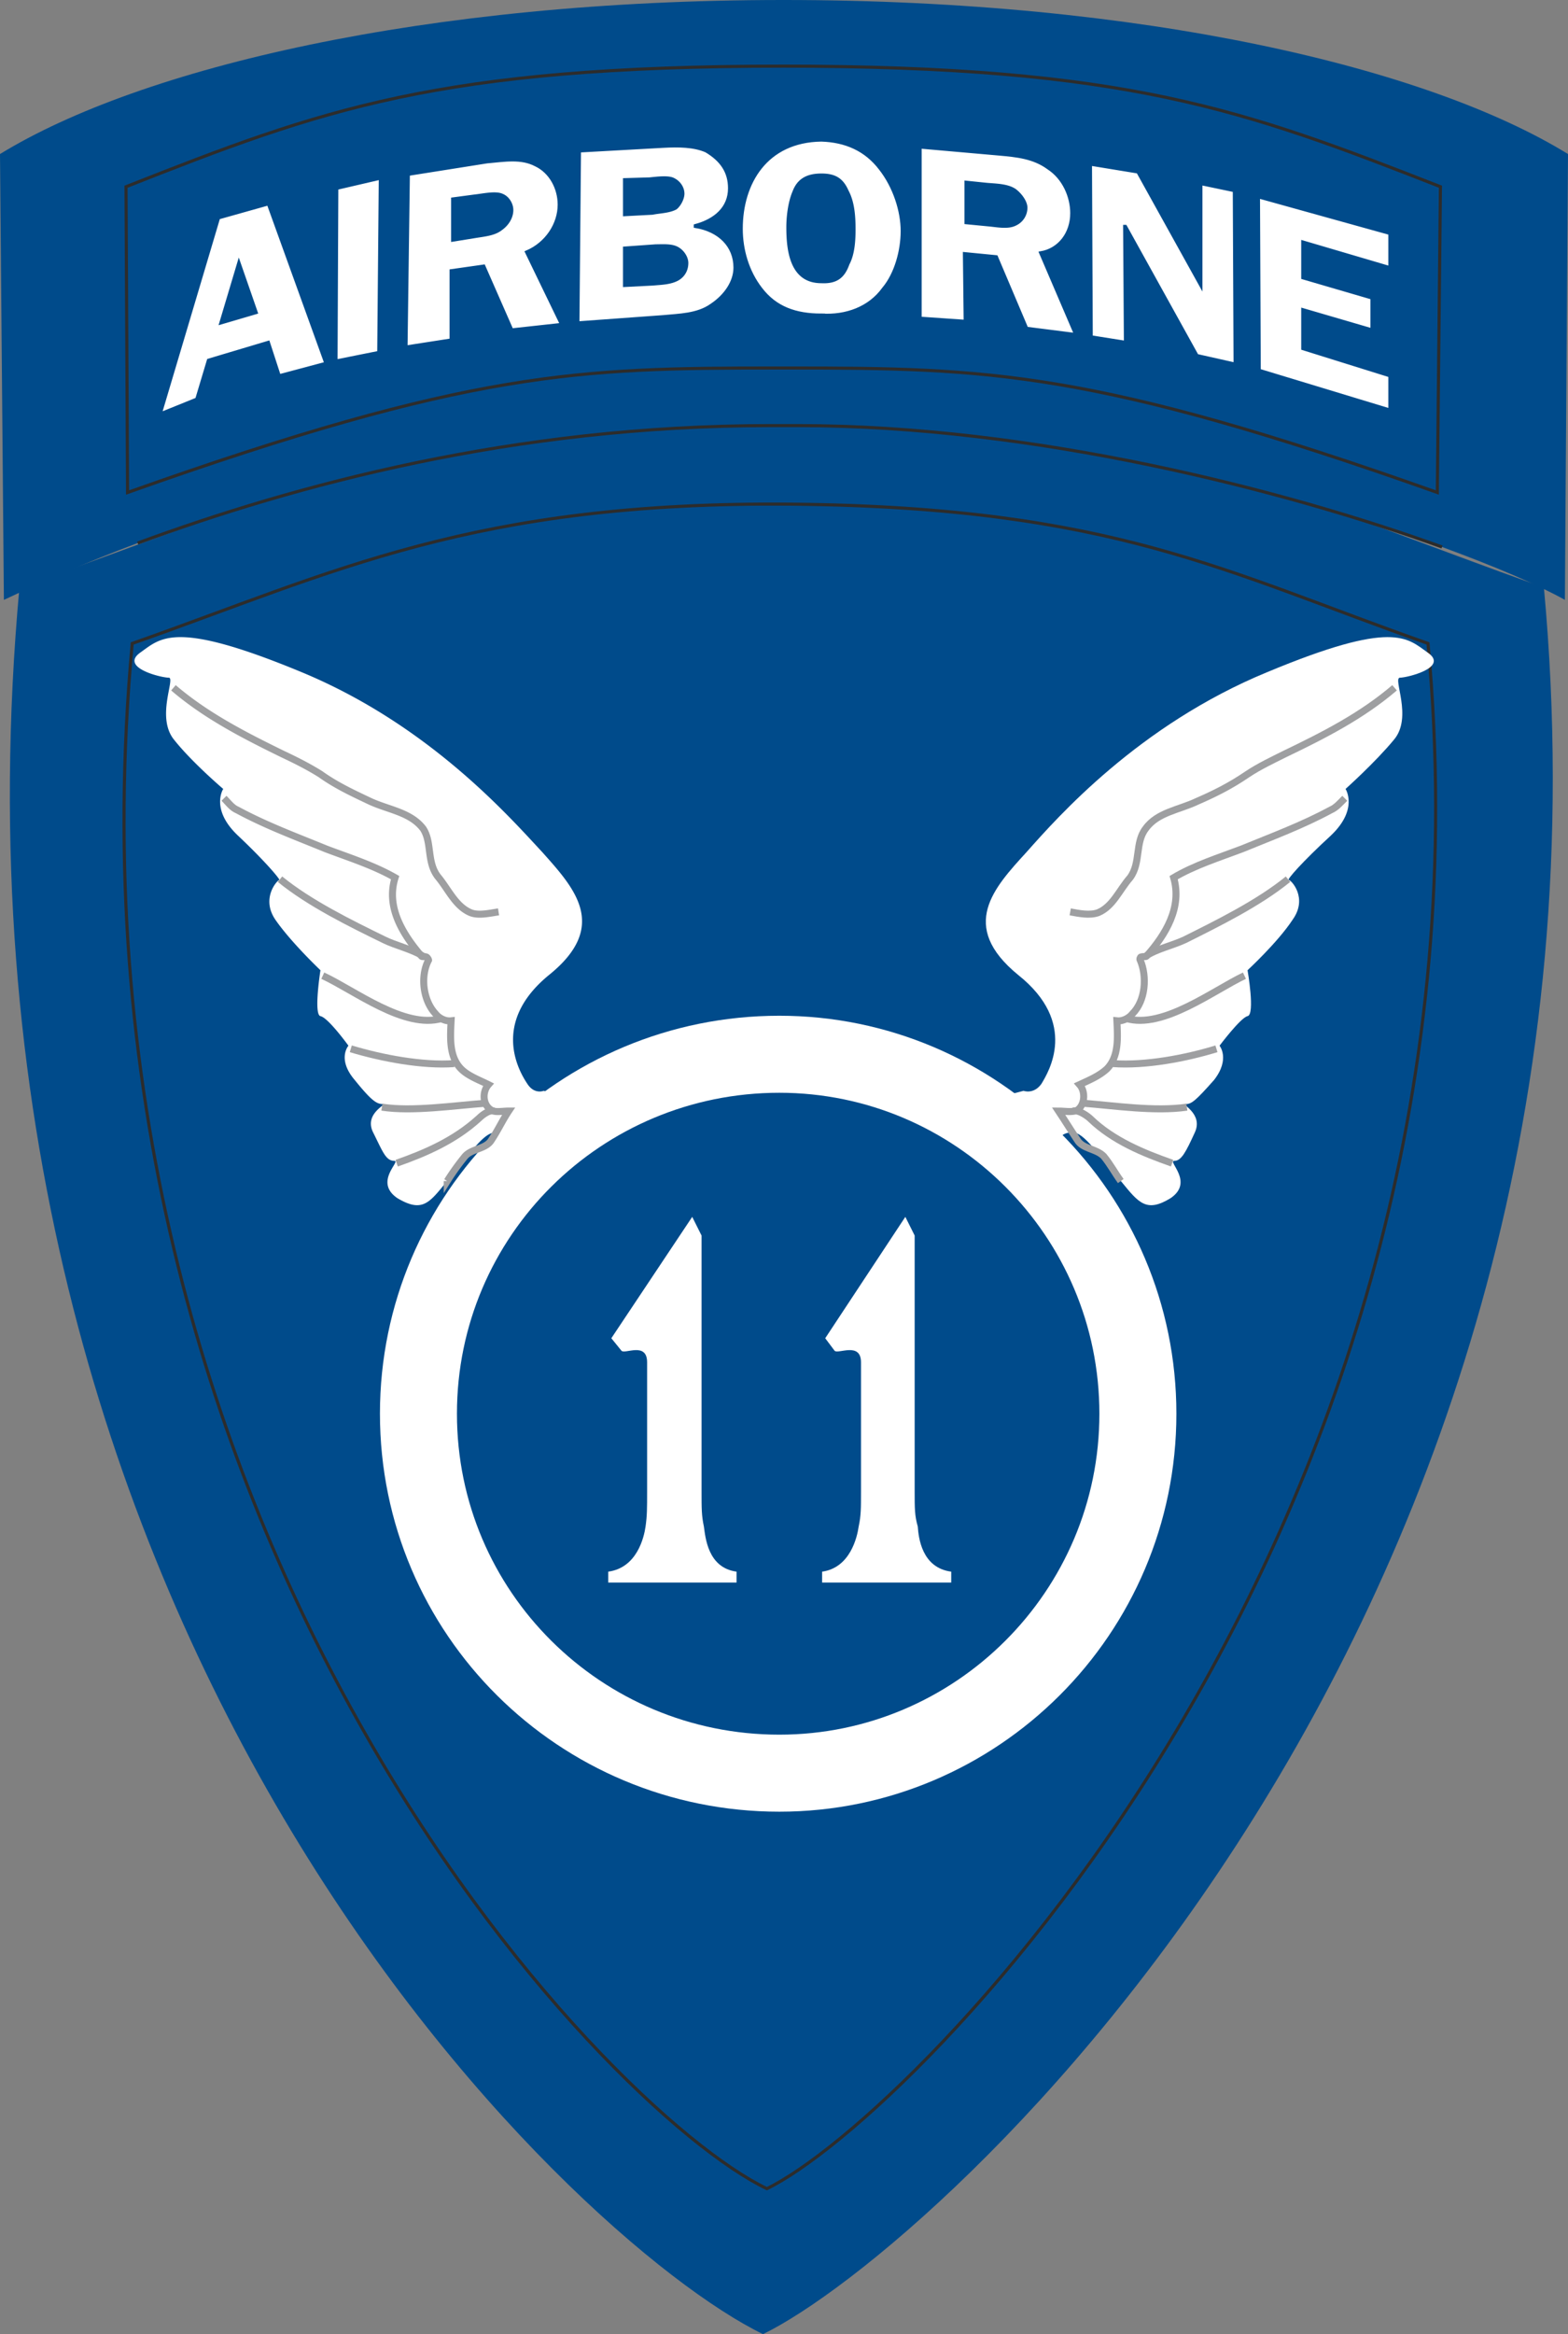
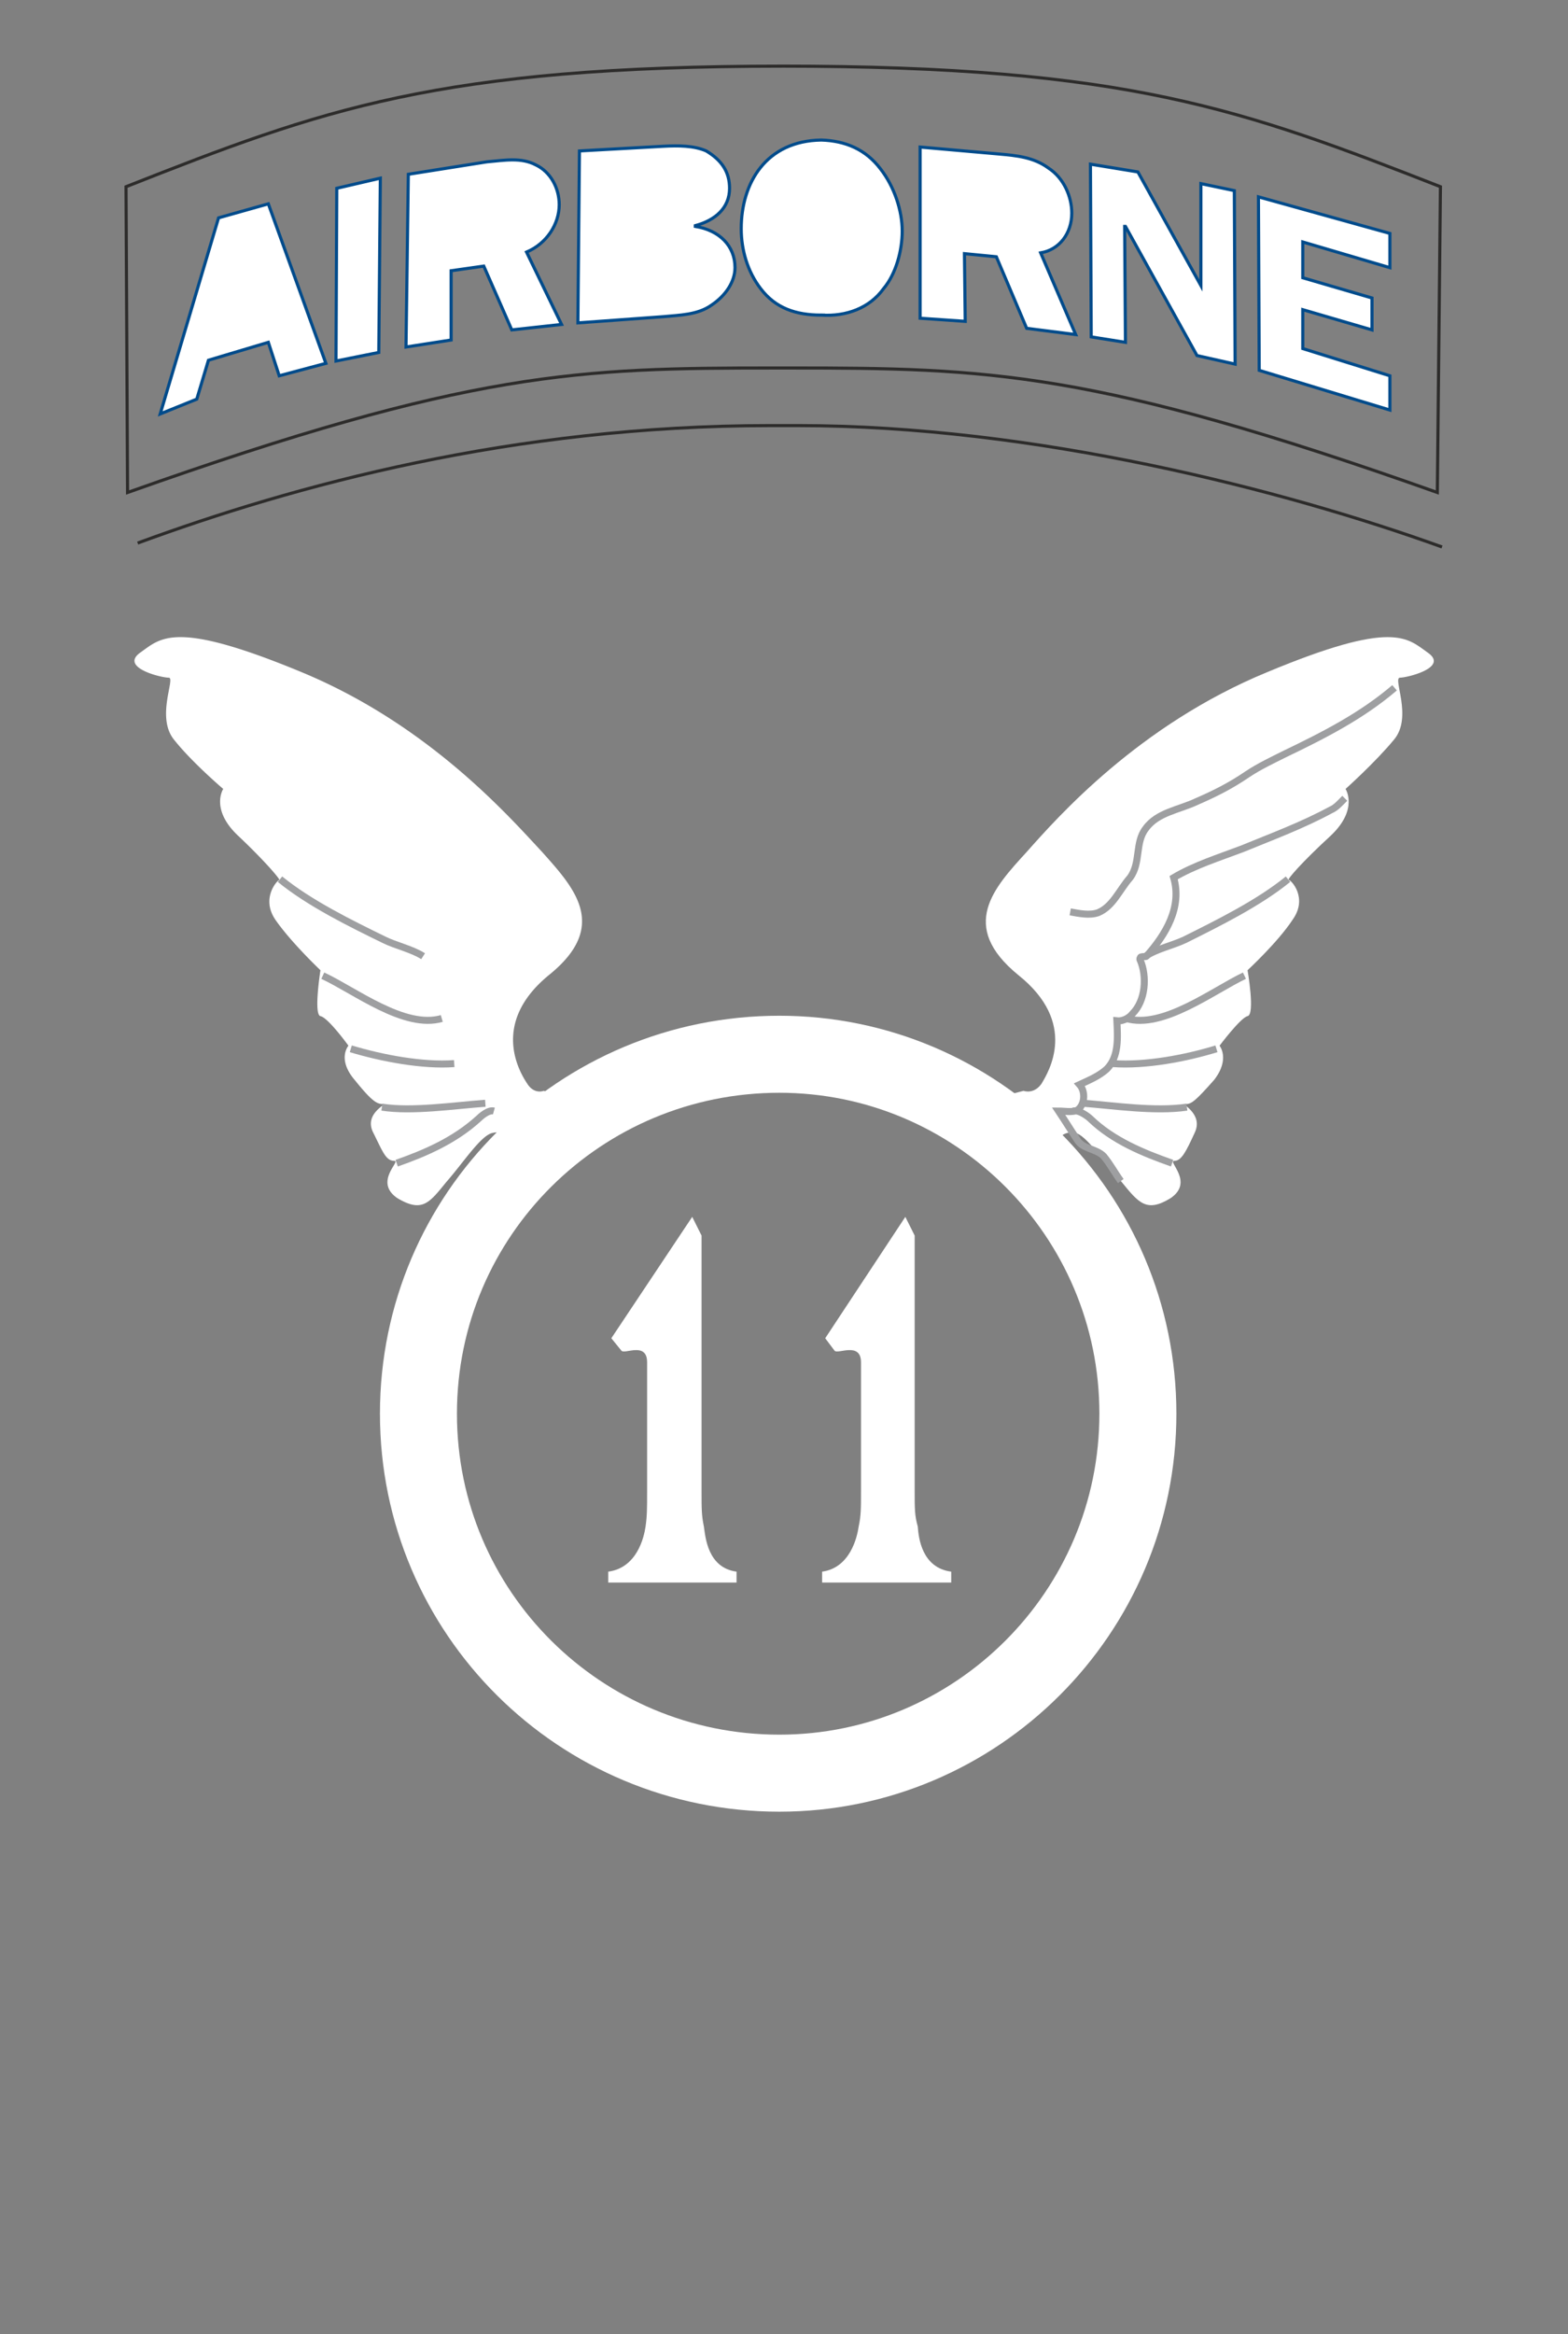
<svg xmlns="http://www.w3.org/2000/svg" width="193.536" height="288" viewBox="0 0 145.152 216">
  <rect x="0" y="0" width="145.152" height="216" fill="#808080" stroke="none" />
-   <path d="M227.078 367.305c-8.856 96.696 51.048 153 68.832 161.64 15.984-7.776 81.144-65.88 72.288-161.64-21.96-7.704-34.272-14.76-69.192-15.12-34.92-.288-49.896 7.416-71.928 15.12z" style="fill:#004b8b" transform="translate(-225.278 -312.945)" />
-   <path d="M237.518 372.489c-7.56 82.224 43.56 135.72 58.752 142.992 13.536-6.552 68.76-61.488 61.2-142.992-18.648-6.552-29.16-12.6-58.824-12.888-29.664-.288-42.48 6.336-61.128 12.888z" style="fill:none;stroke:#2d2c2b;stroke-width:.288;stroke-miterlimit:10.433" transform="translate(-225.278 -312.945)" />
-   <path d="M297.782 312.945c-33.12 0-59.472 6.264-72.504 14.256l.36 41.256c3.384-1.584 7.56-3.456 12.384-5.256 14.472-5.328 34.776-10.872 58.536-10.872h2.592c21.888 0 45.072 5.976 59.616 11.232 4.896 1.8 8.784 3.456 11.376 4.896l.288-41.256c-12.96-7.992-39.312-14.256-72.648-14.256z" style="fill:#004b8b" transform="translate(-225.278 -312.945)" />
  <path d="M238.022 363.2c14.472-5.327 34.776-10.871 58.536-10.871h2.592c21.888 0 45.072 5.976 59.616 11.232" style="fill:none;stroke:#2d2c2b;stroke-width:.288;stroke-miterlimit:10.433" transform="translate(-225.278 -312.945)" />
  <path d="M297.854 319.065c-32.04 0-42.84 4.032-60.912 11.16l.144 28.296C268.91 347.217 278.918 347 296.99 347h1.44c18.144 0 28.08.216 59.904 11.52l.288-28.296c-18.216-7.128-29.016-11.16-61.056-11.16z" style="fill:none;stroke:#2d2c2b;stroke-width:.288;stroke-miterlimit:10.433" transform="translate(-225.278 -312.945)" />
  <path d="M353.942 337.713v-3.168l-12.168-3.384.072 16.056 12.096 3.672v-3.168l-8.064-2.52v-3.6l6.408 1.872v-2.952l-6.408-1.872v-3.312zm-14.4-7.128-3.096-.648v9.432l-5.832-10.512-4.392-.72.072 15.984 3.168.504-.072-10.728h.072l6.624 11.952 3.528.792zm-24.984 5.832 2.952.288 2.808 6.624 4.536.576-3.24-7.56c1.728-.288 2.88-1.8 2.88-3.672 0-1.512-.72-3.24-2.16-4.176-1.368-1.008-2.952-1.152-4.536-1.296l-7.344-.648v15.84l4.176.288zm-13.248 5.688c2.304.144 4.464-.648 5.76-2.448 1.152-1.368 1.728-3.528 1.728-5.328 0-1.872-.72-4.104-2.016-5.76-1.368-1.8-3.24-2.592-5.472-2.664-5.112.072-7.416 3.96-7.416 8.208 0 1.944.576 3.96 1.8 5.544 1.368 1.8 3.24 2.448 5.616 2.448zm-22.392-15.192-.144 15.912 7.92-.576c1.44-.144 3.168-.144 4.464-1.08 1.296-.864 2.16-2.16 2.16-3.456 0-2.016-1.44-3.456-3.672-3.816v-.072c1.872-.504 3.168-1.656 3.168-3.456 0-1.512-.72-2.592-2.16-3.456-1.152-.504-2.592-.504-3.96-.432zM267.038 338l3.024-.431 2.592 5.904 4.608-.504-3.24-6.696c1.872-.792 3.024-2.592 3.024-4.392 0-1.512-.792-3.024-2.16-3.672-1.368-.72-2.88-.432-4.536-.288l-7.272 1.152-.216 15.984 4.176-.648zm-6.552-8.567-4.032.936-.072 15.984 3.96-.792zm-10.368 2.376-4.608 1.296-5.4 18.144 3.384-1.368 1.08-3.6 5.544-1.656 1.008 3.096 4.32-1.152z" style="fill:#fff;stroke:#004b8b;stroke-width:.288;stroke-miterlimit:10.433" transform="translate(-225.278 -312.945)" />
-   <path d="m314.558 329.649 2.088.216c.792.072 1.944.072 2.664.576.576.432 1.08 1.152 1.08 1.728a1.82 1.82 0 0 1-1.08 1.656c-.72.36-1.728.144-2.52.072l-2.232-.216zM301.31 329c1.296 0 2.016.433 2.52 1.585.576 1.08.648 2.448.648 3.6 0 1.008-.072 2.304-.576 3.24-.432 1.224-1.152 1.8-2.592 1.728-2.952 0-3.24-3.096-3.24-5.184 0-.936.144-2.304.576-3.312.432-1.152 1.296-1.656 2.664-1.656zm-18.36.433 2.448-.072c.72-.072 1.8-.216 2.304.072.576.288.936.864.936 1.44 0 .432-.288 1.08-.72 1.44-.648.36-1.512.36-2.232.504l-2.736.144zm0 6.336 3.024-.216c.648 0 1.44-.072 2.016.216.576.288 1.008.936 1.008 1.512 0 .648-.288 1.224-.864 1.584-.72.432-1.656.432-2.376.504l-2.808.144zm-15.912-4.536 2.16-.288c.72-.072 1.944-.36 2.592-.072.576.216 1.008.864 1.008 1.512s-.36 1.368-1.08 1.872c-.648.504-1.584.576-2.448.72l-2.232.36zM245.51 343.04l1.872-6.263 1.8 5.184z" style="fill:#004b8b" transform="translate(-225.278 -312.945)" />
  <path d="M297.422 477.033c18.216 0 33.192-14.832 33.192-33.264 0-18.432-14.976-33.264-33.192-33.264-18.432 0-33.408 14.832-33.408 33.264 0 18.432 14.976 33.264 33.408 33.264z" style="fill:none;stroke:#fff;stroke-width:7.128;stroke-miterlimit:10.433" transform="translate(-225.278 -312.945)" />
  <path d="M290.222 450.969c0 1.584 0 2.232.216 3.24.144 1.008.36 3.816 3.024 4.176v1.008h-11.88v-1.008c2.664-.36 3.312-3.168 3.456-4.176.144-1.008.144-1.656.144-3.24v-11.952c0-1.944-2.088-.72-2.376-1.08l-.936-1.152 7.488-11.232.864 1.728zm19.728 0c0 1.584 0 2.232.288 3.24.072 1.008.36 3.816 3.096 4.176v1.008h-11.952v-1.008c2.592-.36 3.24-3.168 3.384-4.176.216-1.008.216-1.656.216-3.24v-11.952c0-1.944-2.16-.72-2.448-1.08l-.864-1.152 7.416-11.232.864 1.728zm10.08-37.08s.936.36 1.656-.648c.648-1.08 3.456-5.616-2.16-10.08-5.544-4.536-2.232-8.064.792-11.376 2.88-3.24 10.368-11.736 22.248-16.632 11.736-4.896 12.96-3.168 14.904-1.8 1.944 1.368-1.944 2.304-2.592 2.304-.72 0 1.224 3.672-.576 5.76-1.728 2.088-4.464 4.536-4.464 4.536s1.224 1.872-1.368 4.32c-2.664 2.448-4.104 4.104-3.888 4.104.216 0 1.8 1.656.36 3.672-1.368 2.088-4.176 4.68-4.176 4.68s.72 4.104 0 4.248c-.648.144-2.592 2.736-2.592 2.736s1.008 1.224-.504 3.168c-1.656 1.872-2.088 2.232-2.592 2.232-.576 0 1.656.864.792 2.664-.792 1.728-1.224 2.592-1.872 2.592-.72 0 1.872 1.944-.36 3.456-2.232 1.368-2.952.432-4.536-1.512-1.584-1.8-3.312-4.392-4.32-4.536-1.08-.216-1.584.648-1.584.648l-4.536-4.176z" style="fill:#fff" transform="translate(-225.278 -312.945)" />
  <path d="M324.35 397.329c.792.144 1.8.36 2.592.072 1.368-.576 1.944-2.088 2.952-3.24 1.008-1.368.432-3.24 1.44-4.536 1.08-1.512 3.096-1.728 4.752-2.52 1.656-.72 3.096-1.44 4.68-2.52 1.08-.72 2.304-1.296 3.456-1.872 3.6-1.728 7.128-3.528 10.152-6.12M329.03 422.24c-.576-.791-.936-1.511-1.584-2.303-.72-.72-1.944-.648-2.448-1.512-.576-.864-1.152-1.8-1.728-2.664.576 0 1.224.144 1.728-.072.72-.504.792-1.728.216-2.376.936-.432 1.8-.792 2.52-1.44 1.152-1.152 1.008-2.952.936-4.464.648.072 1.224-.36 1.44-.648 1.224-1.224 1.368-3.456.72-4.968-.072-.072 0-.288.072-.288.216-.072.432 0 .504-.072 1.8-2.016 3.312-4.536 2.52-7.272 1.944-1.152 4.248-1.872 6.336-2.664 2.808-1.152 5.544-2.16 8.208-3.6.504-.216.864-.648 1.296-1.08" style="fill:none;stroke:#9e9fa1;stroke-width:.648;stroke-miterlimit:10.433" transform="translate(-225.278 -312.945)" />
  <path d="M331.334 401.433c.936-.648 2.52-1.008 3.6-1.512 3.024-1.512 6.84-3.384 9.576-5.616m-14.976 12.888c3.384 1.008 8.064-2.592 10.944-3.96m-12.168 8.136c3.024.216 6.768-.504 9.576-1.368m-12.312 5.039c2.808.217 6.624.793 9.576.36m-10.512.36c.504-.143 1.368.505 1.584.72 2.088 2.017 4.896 3.169 7.56 4.105" style="fill:none;stroke:#9e9fa1;stroke-width:.648;stroke-miterlimit:10.433" transform="translate(-225.278 -312.945)" />
  <path d="M275.606 413.889s-.864.36-1.512-.648c-.72-1.08-3.456-5.616 2.016-10.08 5.616-4.536 2.304-8.064-.648-11.376-3.024-3.24-10.44-11.736-22.248-16.632-11.808-4.896-13.032-3.168-14.976-1.8-1.872 1.368 1.944 2.304 2.664 2.304.648 0-1.224 3.672.504 5.76 1.656 2.088 4.536 4.536 4.536 4.536s-1.224 1.872 1.368 4.32c2.592 2.448 3.96 4.104 3.816 4.104-.144 0-1.728 1.656-.36 3.672 1.44 2.088 4.176 4.68 4.176 4.68s-.648 4.104 0 4.248c.72.144 2.592 2.736 2.592 2.736s-1.08 1.224.576 3.168c1.512 1.872 2.016 2.232 2.592 2.232.504 0-1.8.864-.864 2.664.864 1.728 1.152 2.592 1.944 2.592.648 0-1.944 1.944.288 3.456 2.304 1.368 2.952.432 4.536-1.512 1.584-1.8 3.24-4.392 4.32-4.536a1.358 1.358 0 0 1 1.512.648l4.608-4.176z" style="fill:#fff" transform="translate(-225.278 -312.945)" />
-   <path d="M271.43 397.329c-.936.144-1.872.36-2.592.072-1.368-.576-2.016-2.088-2.952-3.24-1.152-1.368-.576-3.24-1.44-4.536-1.152-1.512-3.168-1.728-4.896-2.52-1.512-.72-3.096-1.44-4.608-2.52-1.152-.72-2.304-1.296-3.528-1.872-3.528-1.728-7.056-3.528-10.08-6.12m25.344 45.647a22.96 22.96 0 0 1 1.656-2.303c.648-.72 1.944-.648 2.448-1.512.576-.864 1.008-1.8 1.584-2.664-.576 0-1.224.144-1.584-.072-.864-.504-.864-1.728-.288-2.376-.864-.432-1.872-.792-2.52-1.44-1.152-1.152-1.008-2.952-.936-4.464-.648.072-1.224-.36-1.44-.648-1.152-1.224-1.44-3.456-.648-4.968 0-.072-.144-.288-.216-.288-.144-.072-.36 0-.432-.072-1.728-2.016-3.312-4.536-2.448-7.272-2.016-1.152-4.32-1.872-6.408-2.664-2.808-1.152-5.544-2.16-8.208-3.6-.504-.216-.792-.648-1.224-1.08" style="fill:none;stroke:#9e9fa1;stroke-width:.648;stroke-miterlimit:10.433" transform="translate(-225.278 -312.945)" />
  <path d="M264.446 401.433c-1.008-.648-2.592-1.008-3.6-1.512-3.096-1.512-6.912-3.384-9.648-5.616m14.976 12.888c-3.456 1.008-8.064-2.592-11.016-3.96m12.168 8.136c-2.952.216-6.696-.504-9.576-1.368m12.456 5.039c-2.952.217-6.768.793-9.576.36m10.368.36c-.504-.143-1.224.505-1.44.72-2.232 2.017-4.896 3.169-7.56 4.105" style="fill:none;stroke:#9e9fa1;stroke-width:.648;stroke-miterlimit:10.433" transform="translate(-225.278 -312.945)" />
</svg>